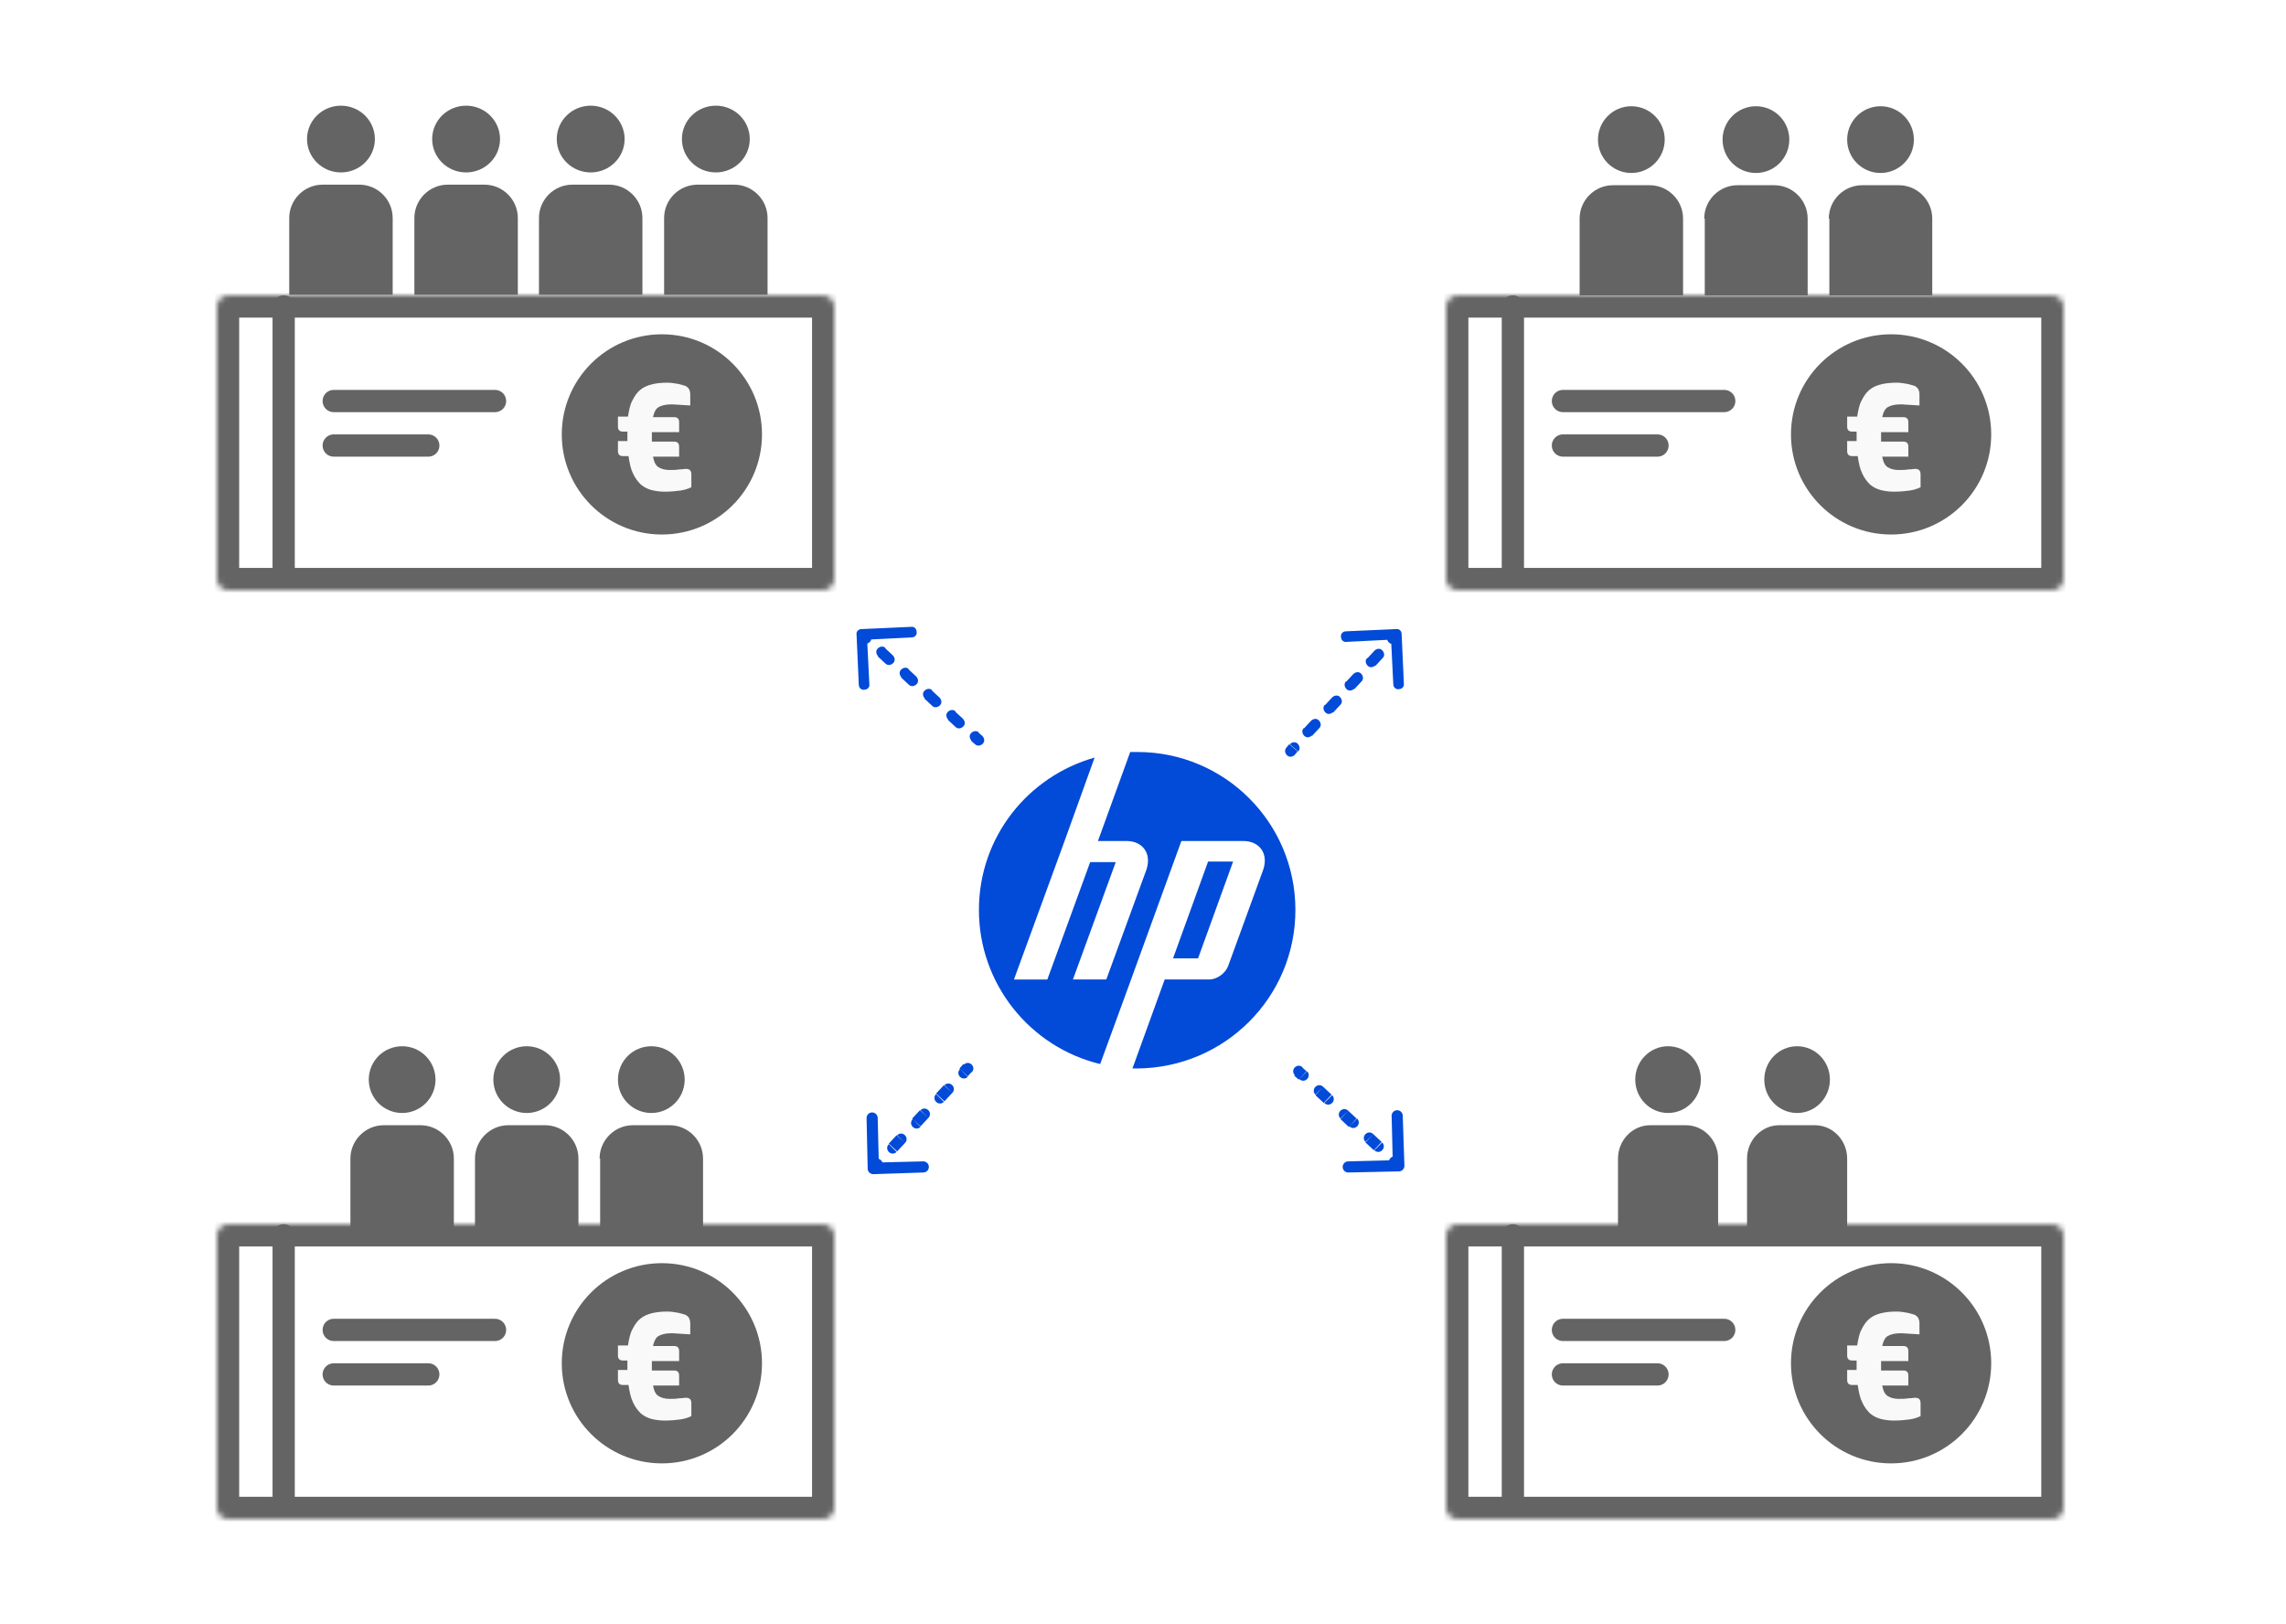
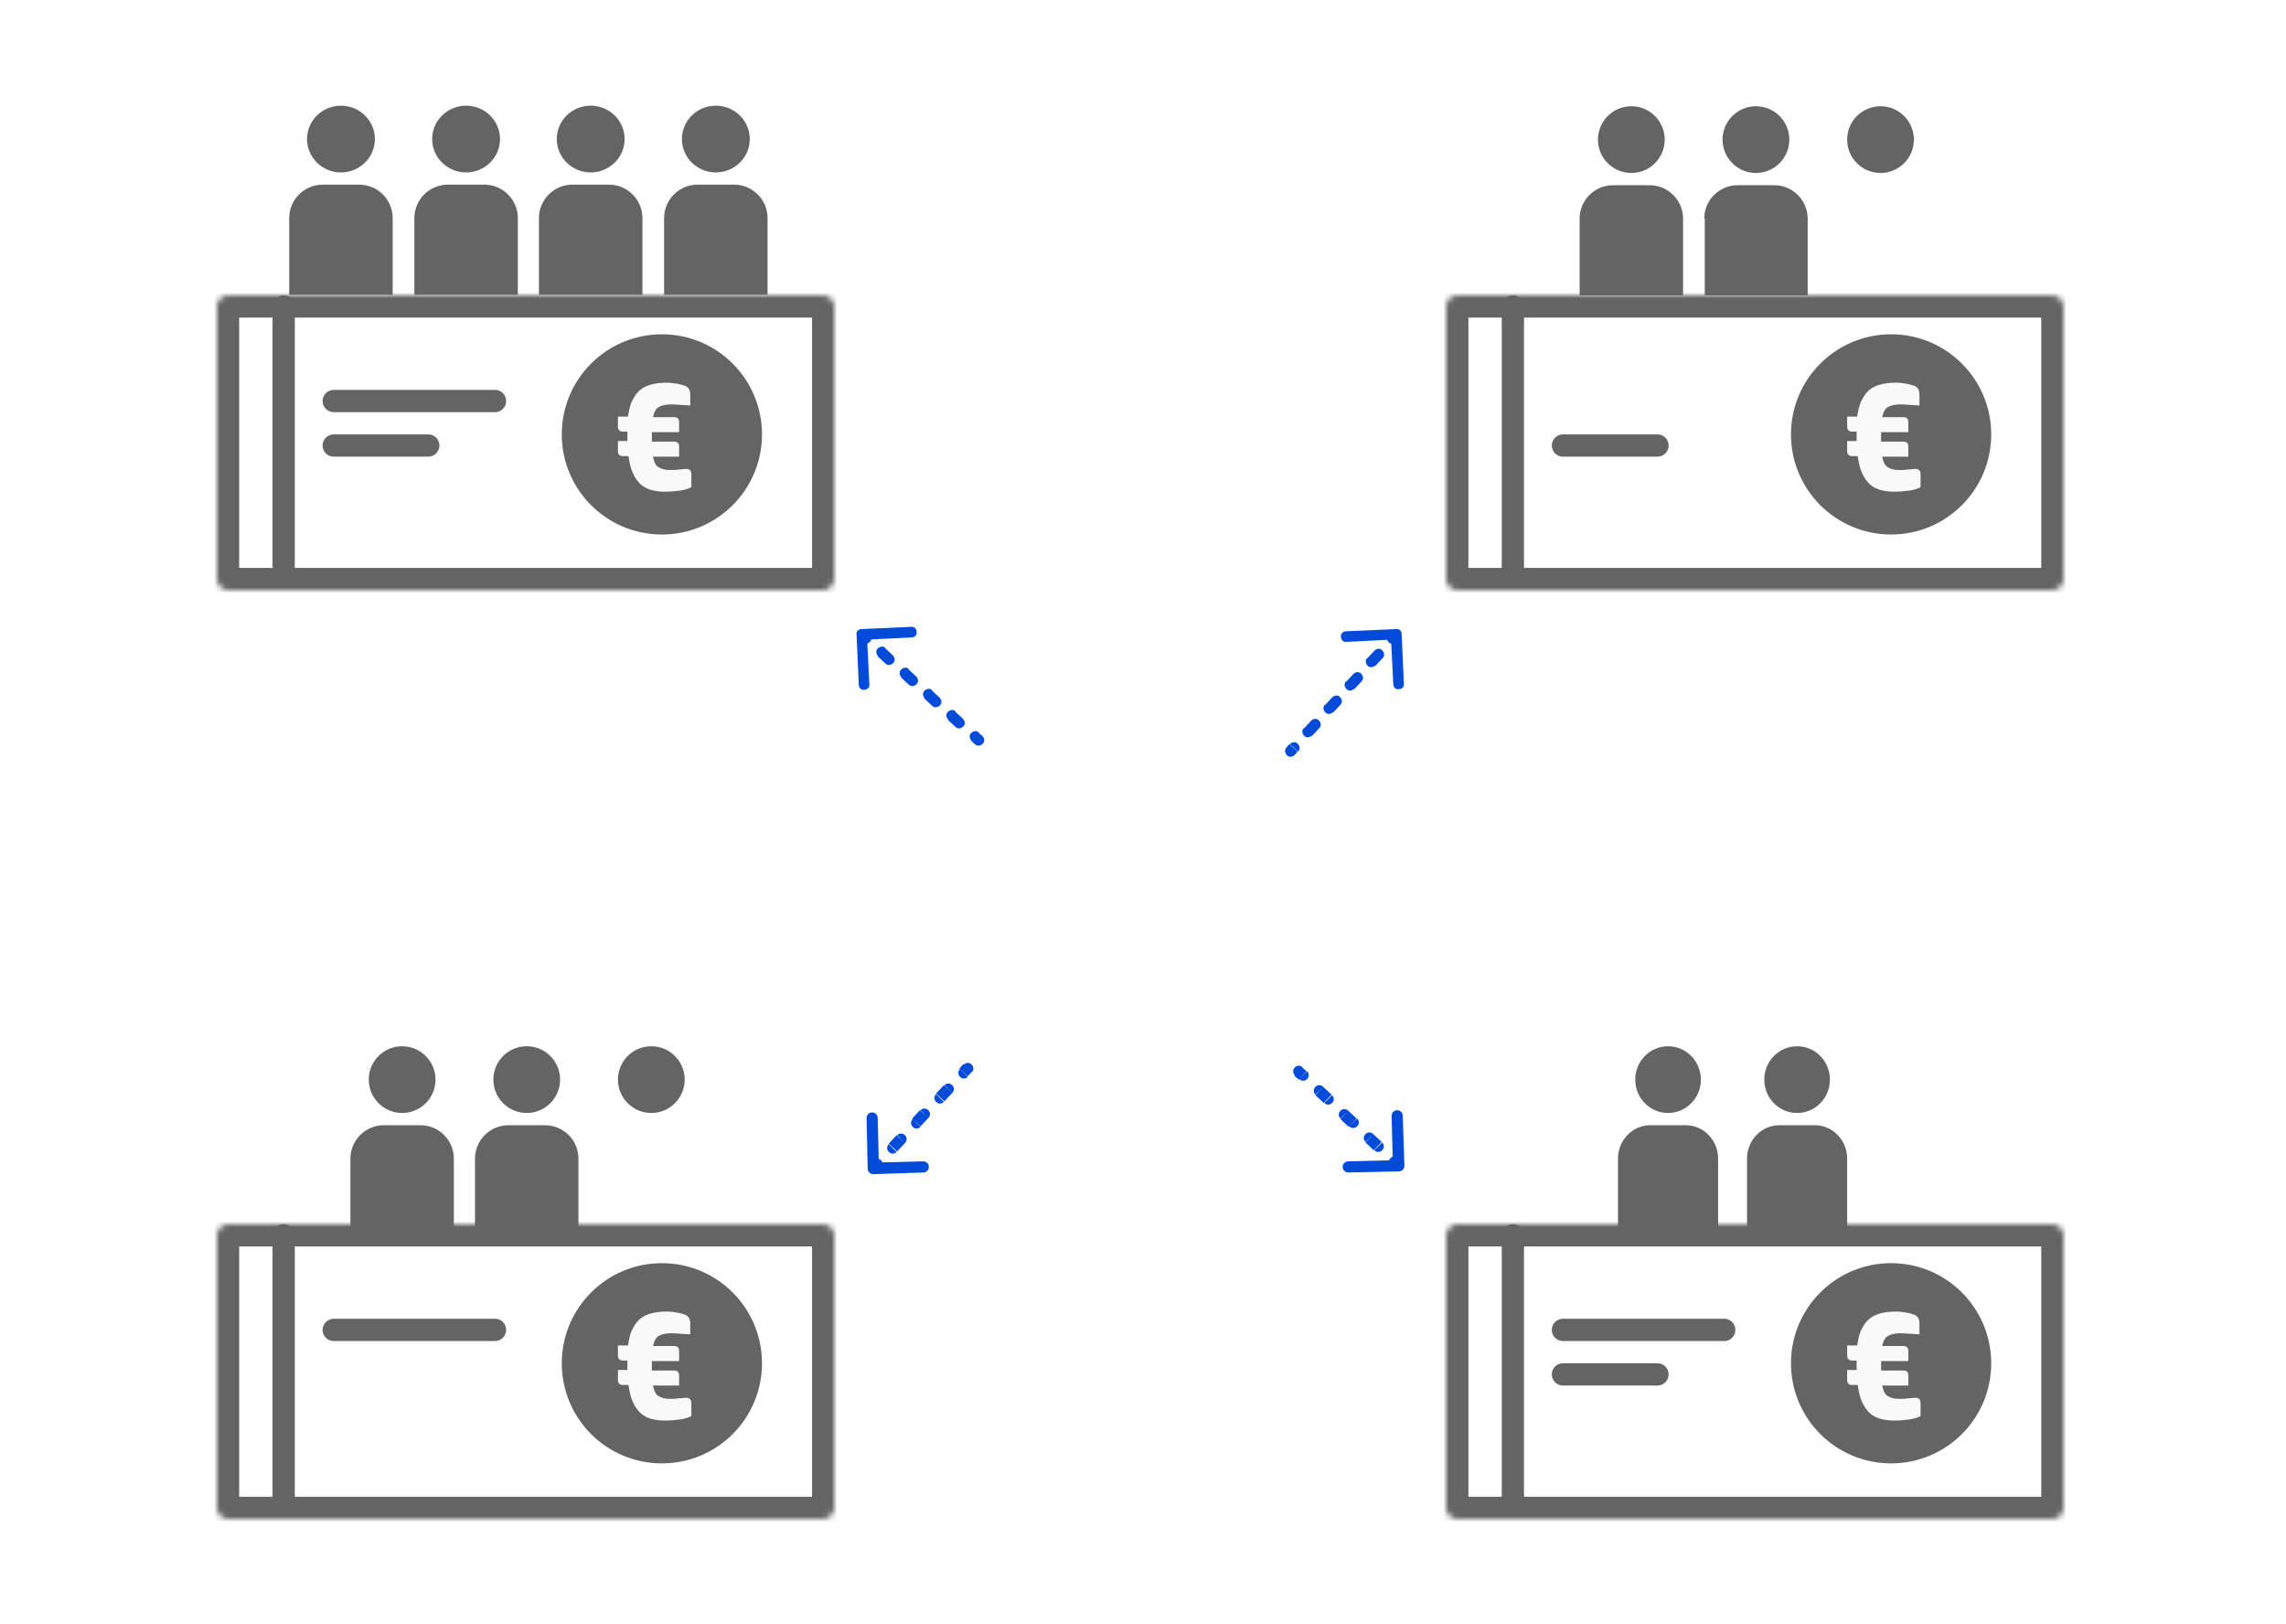
<svg xmlns="http://www.w3.org/2000/svg" xmlns:xlink="http://www.w3.org/1999/xlink" version="1.1" id="Layer_1" x="0px" y="0px" viewBox="0 0 411 292" style="enable-background:new 0 0 411 292;" xml:space="preserve">
  <style type="text/css">
	.st0{fill:#646464;}
	.st1{fill:#FFFFFF;filter:url(#Adobe_OpacityMaskFilter);}
	.st2{mask:url(#path-8-inside-1_00000033328301979515148290000010120236068406769542_);fill:none;stroke:#646464;stroke-width:8;}
	.st3{fill:#F9F9F9;}
	.st4{fill:none;stroke:#646464;stroke-width:4;stroke-linecap:round;}
	.st5{fill:#FFFFFF;filter:url(#Adobe_OpacityMaskFilter_00000153706936998819224100000015517114884767214762_);}
	.st6{mask:url(#path-22-inside-2_00000029023986097447404920000002022526749655780276_);fill:none;stroke:#646464;stroke-width:8;}
	.st7{fill:#FFFFFF;filter:url(#Adobe_OpacityMaskFilter_00000126318322658040667300000017026895090159622808_);}
	.st8{mask:url(#path-32-inside-3_00000158749385929624024010000005516471750492349073_);fill:none;stroke:#646464;stroke-width:8;}
	.st9{fill:#FFFFFF;filter:url(#Adobe_OpacityMaskFilter_00000044882295619729128820000008304197215912780672_);}
	.st10{mask:url(#path-44-inside-4_00000067196073334867566010000018138201509118397075_);fill:none;stroke:#646464;stroke-width:8;}
	.st11{fill:#024AD8;}
	.st12{clip-path:url(#SVGID_00000116215461105861736230000003235037146625974163_);}
</style>
  <circle class="st0" cx="72.3" cy="194.1" r="6" />
  <path class="st0" d="M63,208.3c0-3.3,2.7-6,6-6h6.6c3.3,0,6,2.7,6,6v13.8H63V208.3z" />
  <circle class="st0" cx="94.7" cy="194.1" r="6" />
  <path class="st0" d="M85.4,208.3c0-3.3,2.7-6,6-6H98c3.3,0,6,2.7,6,6v13.8H85.4V208.3z" />
  <circle class="st0" cx="117.1" cy="194.1" r="6" />
-   <path class="st0" d="M107.8,208.3c0-3.3,2.7-6,6-6h6.6c3.3,0,6,2.7,6,6v13.8h-18.5V208.3z" />
  <circle class="st0" cx="119" cy="245.1" r="18" />
  <defs>
    <filter id="Adobe_OpacityMaskFilter" filterUnits="userSpaceOnUse" x="35" y="216.1" width="119" height="61">
      <feColorMatrix type="matrix" values="1 0 0 0 0  0 1 0 0 0  0 0 1 0 0  0 0 0 1 0" />
    </filter>
  </defs>
  <mask maskUnits="userSpaceOnUse" x="35" y="216.1" width="119" height="61" id="path-8-inside-1_00000033328301979515148290000010120236068406769542_">
    <path class="st1" d="M41,220.1h107c1.1,0,2,0.9,2,2v49c0,1.1-0.9,2-2,2H41c-1.1,0-2-0.9-2-2v-49C39,221,39.9,220.1,41,220.1z" />
  </mask>
  <path class="st2" d="M41,220.1h107c1.1,0,2,0.9,2,2v49c0,1.1-0.9,2-2,2H41c-1.1,0-2-0.9-2-2v-49C39,221,39.9,220.1,41,220.1z" />
  <path class="st3" d="M112.9,241.9c0.2-1.2,0.4-2.2,0.8-2.9c0.4-0.8,0.8-1.4,1.4-1.9c0.6-0.5,1.3-0.8,2.1-1c0.8-0.2,1.7-0.3,2.8-0.3  c0.6,0,1.2,0.1,1.8,0.2c0.6,0.1,1.1,0.3,1.5,0.4c0.3,0.2,0.5,0.4,0.6,0.6c0.1,0.2,0.2,0.5,0.2,0.9v2c-0.5,0-1.1-0.1-1.6-0.1  c-0.5,0-1.1-0.1-1.8-0.1c-1,0-1.8,0.2-2.3,0.5c-0.5,0.3-0.8,0.9-1,1.8h3.8c0.6,0,0.9,0.3,0.9,0.9v1.8h-4.9v1.7h4  c0.6,0,0.9,0.3,0.9,0.9v1.8h-4.7c0.2,1,0.5,1.6,1,1.9c0.5,0.3,1.1,0.5,2,0.5c0.6,0,1.1,0,1.7-0.1c0.5,0,0.9-0.1,1.2-0.1  c0.7,0,1,0.3,1,1v2.3c-0.6,0.3-1.3,0.5-2,0.6c-0.7,0.1-1.7,0.2-2.8,0.2c-0.8,0-1.6-0.1-2.4-0.3c-0.7-0.2-1.3-0.5-1.9-1  c-0.5-0.5-1-1.1-1.4-2c-0.4-0.8-0.6-1.8-0.8-3.1H112c-0.6,0-0.9-0.3-0.9-0.9v-1.8h1.7v-1.7H112c-0.6,0-0.9-0.3-0.9-0.9v-1.8H112.9z" />
  <path class="st4" d="M51,222.1v48" />
  <path class="st4" d="M89,239.1H60" />
-   <path class="st4" d="M77,247.1H60" />
  <ellipse class="st0" cx="61.3" cy="25" rx="6.1" ry="6" />
  <path class="st0" d="M52,39.2c0-3.3,2.7-6,6-6h6.6c3.3,0,6,2.7,6,6V53H52V39.2z" />
  <ellipse class="st0" cx="83.8" cy="25" rx="6.1" ry="6" />
  <path class="st0" d="M74.5,39.2c0-3.3,2.7-6,6-6h6.6c3.3,0,6,2.7,6,6V53H74.5V39.2z" />
  <ellipse class="st0" cx="106.2" cy="25" rx="6.1" ry="6" />
  <path class="st0" d="M96.9,39.2c0-3.3,2.7-6,6-6h6.6c3.3,0,6,2.7,6,6V53H96.9V39.2z" />
  <ellipse class="st0" cx="128.7" cy="25" rx="6.1" ry="6" />
  <path class="st0" d="M119.4,39.2c0-3.3,2.7-6,6-6h6.6c3.3,0,6,2.7,6,6V53h-18.6V39.2z" />
  <circle class="st0" cx="119" cy="78.1" r="18" />
  <defs>
    <filter id="Adobe_OpacityMaskFilter_00000005227050255595920450000010015190364158776487_" filterUnits="userSpaceOnUse" x="35" y="49.1" width="119" height="61">
      <feColorMatrix type="matrix" values="1 0 0 0 0  0 1 0 0 0  0 0 1 0 0  0 0 0 1 0" />
    </filter>
  </defs>
  <mask maskUnits="userSpaceOnUse" x="35" y="49.1" width="119" height="61" id="path-22-inside-2_00000029023986097447404920000002022526749655780276_">
    <path style="fill:#FFFFFF;filter:url(#Adobe_OpacityMaskFilter_00000005227050255595920450000010015190364158776487_);" d="   M41,53.1h107c1.1,0,2,0.9,2,2v49c0,1.1-0.9,2-2,2H41c-1.1,0-2-0.9-2-2v-49C39,54,39.9,53.1,41,53.1z" />
  </mask>
  <path class="st6" d="M41,53.1h107c1.1,0,2,0.9,2,2v49c0,1.1-0.9,2-2,2H41c-1.1,0-2-0.9-2-2v-49C39,54,39.9,53.1,41,53.1z" />
  <path class="st3" d="M112.9,74.9c0.2-1.2,0.4-2.2,0.8-2.9c0.4-0.8,0.8-1.4,1.4-1.9c0.6-0.5,1.3-0.8,2.1-1c0.8-0.2,1.7-0.3,2.8-0.3  c0.6,0,1.2,0.1,1.8,0.2c0.6,0.1,1.1,0.3,1.5,0.4c0.3,0.2,0.5,0.4,0.6,0.6c0.1,0.2,0.2,0.5,0.2,0.9v2c-0.5,0-1.1-0.1-1.6-0.1  c-0.5,0-1.1-0.1-1.8-0.1c-1,0-1.8,0.2-2.3,0.5c-0.5,0.3-0.8,0.9-1,1.8h3.8c0.6,0,0.9,0.3,0.9,0.9v1.8h-4.9v1.7h4  c0.6,0,0.9,0.3,0.9,0.9v1.8h-4.7c0.2,1,0.5,1.6,1,1.9c0.5,0.3,1.1,0.5,2,0.5c0.6,0,1.1,0,1.7-0.1c0.5,0,0.9-0.1,1.2-0.1  c0.7,0,1,0.3,1,1v2.3c-0.6,0.3-1.3,0.5-2,0.6s-1.7,0.2-2.8,0.2c-0.8,0-1.6-0.1-2.4-0.3c-0.7-0.2-1.3-0.5-1.9-1c-0.5-0.5-1-1.1-1.4-2  c-0.4-0.8-0.6-1.8-0.8-3.1H112c-0.6,0-0.9-0.3-0.9-0.9v-1.8h1.7v-1.7H112c-0.6,0-0.9-0.3-0.9-0.9v-1.8H112.9z" />
  <path class="st4" d="M51,55.1v48" />
  <path class="st4" d="M89,72.1H60" />
  <path class="st4" d="M77,80.1H60" />
  <ellipse class="st0" cx="299.9" cy="194.1" rx="5.9" ry="6" />
  <path class="st0" d="M290.9,208.3c0-3.3,2.6-6,5.8-6h6.4c3.2,0,5.8,2.7,5.8,6v13.8h-18V208.3z" />
  <ellipse class="st0" cx="323.1" cy="194.1" rx="5.9" ry="6" />
  <path class="st0" d="M314.1,208.3c0-3.3,2.6-6,5.8-6h6.4c3.2,0,5.8,2.7,5.8,6v13.8h-18V208.3z" />
  <circle class="st0" cx="340" cy="245.1" r="18" />
  <defs>
    <filter id="Adobe_OpacityMaskFilter_00000183961479068060888680000012931950435443458748_" filterUnits="userSpaceOnUse" x="256" y="216.1" width="119" height="61">
      <feColorMatrix type="matrix" values="1 0 0 0 0  0 1 0 0 0  0 0 1 0 0  0 0 0 1 0" />
    </filter>
  </defs>
  <mask maskUnits="userSpaceOnUse" x="256" y="216.1" width="119" height="61" id="path-32-inside-3_00000158749385929624024010000005516471750492349073_">
    <path style="fill:#FFFFFF;filter:url(#Adobe_OpacityMaskFilter_00000183961479068060888680000012931950435443458748_);" d="   M262,220.1h107c1.1,0,2,0.9,2,2v49c0,1.1-0.9,2-2,2H262c-1.1,0-2-0.9-2-2v-49C260,221,260.9,220.1,262,220.1z" />
  </mask>
  <path class="st8" d="M262,220.1h107c1.1,0,2,0.9,2,2v49c0,1.1-0.9,2-2,2H262c-1.1,0-2-0.9-2-2v-49C260,221,260.9,220.1,262,220.1z" />
  <path class="st3" d="M333.9,241.9c0.2-1.2,0.4-2.2,0.8-2.9c0.4-0.8,0.8-1.4,1.4-1.9c0.6-0.5,1.3-0.8,2.1-1c0.8-0.2,1.7-0.3,2.8-0.3  c0.6,0,1.2,0.1,1.8,0.2s1.1,0.3,1.5,0.4c0.3,0.2,0.5,0.4,0.6,0.6c0.1,0.2,0.2,0.5,0.2,0.9v2c-0.5,0-1.1-0.1-1.6-0.1  c-0.5,0-1.1-0.1-1.8-0.1c-1,0-1.8,0.2-2.3,0.5c-0.5,0.3-0.8,0.9-1,1.8h3.8c0.6,0,0.9,0.3,0.9,0.9v1.8h-4.9v1.7h4  c0.6,0,0.9,0.3,0.9,0.9v1.8h-4.7c0.2,1,0.5,1.6,1,1.9c0.5,0.3,1.1,0.5,2,0.5c0.6,0,1.1,0,1.7-0.1c0.5,0,0.9-0.1,1.2-0.1  c0.7,0,1,0.3,1,1v2.3c-0.6,0.3-1.3,0.5-2,0.6c-0.7,0.1-1.7,0.2-2.8,0.2c-0.8,0-1.6-0.1-2.4-0.3c-0.7-0.2-1.3-0.5-1.9-1  c-0.5-0.5-1-1.1-1.4-2c-0.4-0.8-0.6-1.8-0.8-3.1H333c-0.6,0-0.9-0.3-0.9-0.9v-1.8h1.7v-1.7H333c-0.6,0-0.9-0.3-0.9-0.9v-1.8H333.9z" />
  <path class="st4" d="M272,222.1v48" />
  <path class="st4" d="M310,239.1h-29" />
  <path class="st4" d="M298,247.1h-17" />
  <circle class="st0" cx="293.3" cy="25.1" r="6" />
  <path class="st0" d="M284,39.3c0-3.3,2.7-6,6-6h6.6c3.3,0,6,2.7,6,6v13.8H284V39.3z" />
  <circle class="st0" cx="315.7" cy="25.1" r="6" />
  <path class="st0" d="M306.4,39.3c0-3.3,2.7-6,6-6h6.6c3.3,0,6,2.7,6,6v13.8h-18.5V39.3z" />
  <circle class="st0" cx="338.1" cy="25.1" r="6" />
-   <path class="st0" d="M328.8,39.3c0-3.3,2.7-6,6-6h6.6c3.3,0,6,2.7,6,6v13.8h-18.5V39.3z" />
  <circle class="st0" cx="340" cy="78.1" r="18" />
  <defs>
    <filter id="Adobe_OpacityMaskFilter_00000088831386922943372610000013672582904237890696_" filterUnits="userSpaceOnUse" x="256" y="49.1" width="119" height="61">
      <feColorMatrix type="matrix" values="1 0 0 0 0  0 1 0 0 0  0 0 1 0 0  0 0 0 1 0" />
    </filter>
  </defs>
  <mask maskUnits="userSpaceOnUse" x="256" y="49.1" width="119" height="61" id="path-44-inside-4_00000067196073334867566010000018138201509118397075_">
    <path style="fill:#FFFFFF;filter:url(#Adobe_OpacityMaskFilter_00000088831386922943372610000013672582904237890696_);" d="   M262,53.1h107c1.1,0,2,0.9,2,2v49c0,1.1-0.9,2-2,2H262c-1.1,0-2-0.9-2-2v-49C260,54,260.9,53.1,262,53.1z" />
  </mask>
  <path class="st10" d="M262,53.1h107c1.1,0,2,0.9,2,2v49c0,1.1-0.9,2-2,2H262c-1.1,0-2-0.9-2-2v-49C260,54,260.9,53.1,262,53.1z" />
  <path class="st3" d="M333.9,74.9c0.2-1.2,0.4-2.2,0.8-2.9c0.4-0.8,0.8-1.4,1.4-1.9c0.6-0.5,1.3-0.8,2.1-1c0.8-0.2,1.7-0.3,2.8-0.3  c0.6,0,1.2,0.1,1.8,0.2s1.1,0.3,1.5,0.4c0.3,0.2,0.5,0.4,0.6,0.6c0.1,0.2,0.2,0.5,0.2,0.9v2c-0.5,0-1.1-0.1-1.6-0.1  c-0.5,0-1.1-0.1-1.8-0.1c-1,0-1.8,0.2-2.3,0.5c-0.5,0.3-0.8,0.9-1,1.8h3.8c0.6,0,0.9,0.3,0.9,0.9v1.8h-4.9v1.7h4  c0.6,0,0.9,0.3,0.9,0.9v1.8h-4.7c0.2,1,0.5,1.6,1,1.9c0.5,0.3,1.1,0.5,2,0.5c0.6,0,1.1,0,1.7-0.1c0.5,0,0.9-0.1,1.2-0.1  c0.7,0,1,0.3,1,1v2.3c-0.6,0.3-1.3,0.5-2,0.6c-0.7,0.1-1.7,0.2-2.8,0.2c-0.8,0-1.6-0.1-2.4-0.3c-0.7-0.2-1.3-0.5-1.9-1  c-0.5-0.5-1-1.1-1.4-2c-0.4-0.8-0.6-1.8-0.8-3.1H333c-0.6,0-0.9-0.3-0.9-0.9v-1.8h1.7v-1.7H333c-0.6,0-0.9-0.3-0.9-0.9v-1.8H333.9z" />
  <path class="st4" d="M272,55.1v48" />
-   <path class="st4" d="M310,72.1h-29" />
  <path class="st4" d="M298,80.1h-17" />
  <path class="st11" d="M156,210.1c0,0.6,0.5,1,1,1l9-0.3c0.6,0,1-0.5,1-1c0-0.6-0.5-1-1-1l-8,0.2l-0.2-8c0-0.6-0.5-1-1-1  c-0.6,0-1,0.5-1,1L156,210.1z M174.7,192.8c0.4-0.4,0.4-1,0-1.4c-0.4-0.4-1-0.4-1.4,0L174.7,192.8z M158.4,210c0.4-0.4,0.4-1,0-1.4  c-0.4-0.4-1-0.4-1.4,0L158.4,210z M159.8,205.7c-0.4,0.4-0.4,1,0,1.4c0.4,0.4,1,0.4,1.4,0L159.8,205.7z M162.7,205.5  c0.4-0.4,0.4-1,0-1.4c-0.4-0.4-1-0.4-1.4,0L162.7,205.5z M164.1,201.2c-0.4,0.4-0.4,1,0,1.4c0.4,0.4,1,0.4,1.4,0L164.1,201.2z   M166.9,201c0.4-0.4,0.4-1,0-1.4c-0.4-0.4-1-0.4-1.4,0L166.9,201z M168.3,196.7c-0.4,0.4-0.4,1,0,1.4c0.4,0.4,1,0.4,1.4,0  L168.3,196.7z M171.2,196.5c0.4-0.4,0.4-1,0-1.4c-0.4-0.4-1-0.4-1.4,0L171.2,196.5z M172.6,192.2c-0.4,0.4-0.4,1,0,1.4  c0.4,0.4,1,0.4,1.4,0L172.6,192.2z M157.7,210.8l0.7-0.8l-1.5-1.4l-0.7,0.8L157.7,210.8z M161.3,207l1.4-1.5l-1.5-1.4l-1.4,1.5  L161.3,207z M165.5,202.5l1.4-1.5l-1.5-1.4l-1.4,1.5L165.5,202.5z M169.8,198l1.4-1.5l-1.5-1.4l-1.4,1.5L169.8,198z M174,193.5  l0.7-0.8l-1.5-1.4l-0.7,0.8L174,193.5z" />
  <path class="st11" d="M251.5,210.6c0.6,0,1-0.5,1-1l-0.3-9c0-0.6-0.5-1-1-1c-0.6,0-1,0.5-1,1l0.2,8l-8,0.2c-0.6,0-1,0.5-1,1  c0,0.6,0.5,1,1,1L251.5,210.6z M234.2,191.9c-0.4-0.4-1-0.4-1.4,0c-0.4,0.4-0.4,1,0,1.4L234.2,191.9z M251.4,208.2  c-0.4-0.4-1-0.4-1.4,0c-0.4,0.4-0.4,1,0,1.4L251.4,208.2z M247.1,206.8c0.4,0.4,1,0.4,1.4,0c0.4-0.4,0.4-1,0-1.4L247.1,206.8z   M246.9,203.9c-0.4-0.4-1-0.4-1.4,0c-0.4,0.4-0.4,1,0,1.4L246.9,203.9z M242.6,202.5c0.4,0.4,1,0.4,1.4,0c0.4-0.4,0.4-1,0-1.4  L242.6,202.5z M242.4,199.7c-0.4-0.4-1-0.4-1.4,0c-0.4,0.4-0.4,1,0,1.4L242.4,199.7z M238.1,198.3c0.4,0.4,1,0.4,1.4,0  c0.4-0.4,0.4-1,0-1.4L238.1,198.3z M237.9,195.4c-0.4-0.4-1-0.4-1.4,0c-0.4,0.4-0.4,1,0,1.4L237.9,195.4z M233.6,194  c0.4,0.4,1,0.4,1.4,0c0.4-0.4,0.4-1,0-1.4L233.6,194z M252.2,208.9l-0.8-0.7l-1.4,1.5l0.8,0.7L252.2,208.9z M248.4,205.3l-1.5-1.4  l-1.4,1.5l1.5,1.4L248.4,205.3z M243.9,201.1l-1.5-1.4l-1.4,1.5l1.5,1.4L243.9,201.1z M239.4,196.8l-1.5-1.4l-1.4,1.5l1.5,1.4  L239.4,196.8z M234.9,192.6l-0.8-0.7l-1.4,1.5l0.8,0.7L234.9,192.6z" />
  <path class="st11" d="M231.3,134.4c-0.4,0.4-0.3,1,0.1,1.4c0.4,0.4,1,0.3,1.4-0.1L231.3,134.4z M252,114c0-0.6-0.5-1-1-0.9l-9,0.4  c-0.6,0-1,0.5-0.9,1c0,0.6,0.5,1,1,0.9l8-0.4l0.4,8c0,0.6,0.5,1,1,0.9c0.6,0,1-0.5,0.9-1L252,114z M233.4,135.1  c0.4-0.4,0.3-1-0.1-1.4c-0.4-0.4-1-0.3-1.4,0.1L233.4,135.1z M234.4,130.9c-0.4,0.4-0.3,1,0.1,1.4c0.4,0.4,1,0.3,1.4-0.1  L234.4,130.9z M237.2,130.9c0.4-0.4,0.3-1-0.1-1.4c-0.4-0.4-1-0.3-1.4,0.1L237.2,130.9z M238.2,126.7c-0.4,0.4-0.3,1,0.1,1.4  c0.4,0.4,1,0.3,1.4-0.1L238.2,126.7z M241,126.7c0.4-0.4,0.3-1-0.1-1.4c-0.4-0.4-1-0.3-1.4,0.1L241,126.7z M242,122.5  c-0.4,0.4-0.3,1,0.1,1.4c0.4,0.4,1,0.3,1.4-0.1L242,122.5z M244.8,122.5c0.4-0.4,0.3-1-0.1-1.4c-0.4-0.4-1-0.3-1.4,0.1L244.8,122.5z   M245.8,118.3c-0.4,0.4-0.3,1,0.1,1.4c0.4,0.4,1,0.3,1.4-0.1L245.8,118.3z M248.6,118.3c0.4-0.4,0.3-1-0.1-1.4  c-0.4-0.4-1-0.3-1.4,0.1L248.6,118.3z M249.6,114.1c-0.4,0.4-0.3,1,0.1,1.4c0.4,0.4,1,0.3,1.4-0.1L249.6,114.1z M232.7,135.8  l0.6-0.7l-1.5-1.3l-0.6,0.7L232.7,135.8z M235.9,132.3l1.3-1.4l-1.5-1.3l-1.3,1.4L235.9,132.3z M239.7,128.1l1.3-1.4l-1.5-1.3  l-1.3,1.4L239.7,128.1z M243.5,123.9l1.3-1.4l-1.5-1.3l-1.3,1.4L243.5,123.9z M247.3,119.7l1.3-1.4l-1.5-1.3l-1.3,1.4L247.3,119.7z   M251.1,115.5l0.6-0.7l-1.5-1.3l-0.6,0.7L251.1,115.5z" />
  <path class="st11" d="M154.9,113.1c-0.6,0-1,0.5-0.9,1l0.4,9c0,0.6,0.5,1,1,0.9c0.6,0,1-0.5,0.9-1l-0.4-8l8-0.4c0.6,0,1-0.5,0.9-1  c0-0.6-0.5-1-1-0.9L154.9,113.1z M175.3,133.8c0.4,0.4,1,0.3,1.4-0.1c0.4-0.4,0.3-1-0.1-1.4L175.3,133.8z M155,115.5  c0.4,0.4,1,0.3,1.4-0.1c0.4-0.4,0.3-1-0.1-1.4L155,115.5z M159.2,116.5c-0.4-0.4-1-0.3-1.4,0.1c-0.4,0.4-0.3,1,0.1,1.4L159.2,116.5z   M159.2,119.3c0.4,0.4,1,0.3,1.4-0.1c0.4-0.4,0.3-1-0.1-1.4L159.2,119.3z M163.4,120.3c-0.4-0.4-1-0.3-1.4,0.1  c-0.4,0.4-0.3,1,0.1,1.4L163.4,120.3z M163.4,123.1c0.4,0.4,1,0.3,1.4-0.1c0.4-0.4,0.3-1-0.1-1.4L163.4,123.1z M167.6,124.1  c-0.4-0.4-1-0.3-1.4,0.1c-0.4,0.4-0.3,1,0.1,1.4L167.6,124.1z M167.6,126.9c0.4,0.4,1,0.3,1.4-0.1c0.4-0.4,0.3-1-0.1-1.4  L167.6,126.9z M171.8,127.9c-0.4-0.4-1-0.3-1.4,0.1c-0.4,0.4-0.3,1,0.1,1.4L171.8,127.9z M171.8,130.7c0.4,0.4,1,0.3,1.4-0.1  c0.4-0.4,0.3-1-0.1-1.4L171.8,130.7z M176,131.7c-0.4-0.4-1-0.3-1.4,0.1c-0.4,0.4-0.3,1,0.1,1.4L176,131.7z M154.3,114.8l0.7,0.6  l1.3-1.5l-0.7-0.6L154.3,114.8z M157.8,118l1.4,1.3l1.3-1.5l-1.4-1.3L157.8,118z M162,121.8l1.4,1.3l1.3-1.5l-1.4-1.3L162,121.8z   M166.2,125.6l1.4,1.3l1.3-1.5l-1.4-1.3L166.2,125.6z M170.4,129.4l1.4,1.3l1.3-1.5l-1.4-1.3L170.4,129.4z M174.6,133.2l0.7,0.6  l1.3-1.5l-0.7-0.6L174.6,133.2z" />
  <g>
    <defs>
-       <rect id="SVGID_1_" x="176" y="135.1" width="57" height="57" />
-     </defs>
+       </defs>
    <clipPath id="SVGID_00000072244958482918381440000011470572843273225375_">
      <use xlink:href="#SVGID_1_" style="overflow:visible;" />
    </clipPath>
    <g style="clip-path:url(#SVGID_00000072244958482918381440000011470572843273225375_);">
      <path class="st11" d="M232.9,163.6c0-15.7-12.7-28.4-28.4-28.4c-0.4,0-0.9,0-1.3,0l-5.8,16h5.1c3,0,4.6,2.3,3.6,5.2l-7.2,19.7    l-6,0l7.7-21.1H196l-7.7,21.1h-6l9.1-24.9h0l5.4-15c-12,3.4-20.8,14.3-20.8,27.4c0,13.4,9.3,24.7,21.8,27.7l5.3-14.5h0l9.3-25.6    h11.1c3,0,4.6,2.3,3.6,5.2l-6.3,17.3c-0.5,1.3-2,2.4-3.4,2.4h-8l-5.8,16c0.3,0,0.6,0,0.8,0C220.2,192,232.9,179.3,232.9,163.6z" />
      <path class="st11" d="M221.7,154.9h-4.5l-6.3,17.4h4.5L221.7,154.9z" />
    </g>
  </g>
</svg>